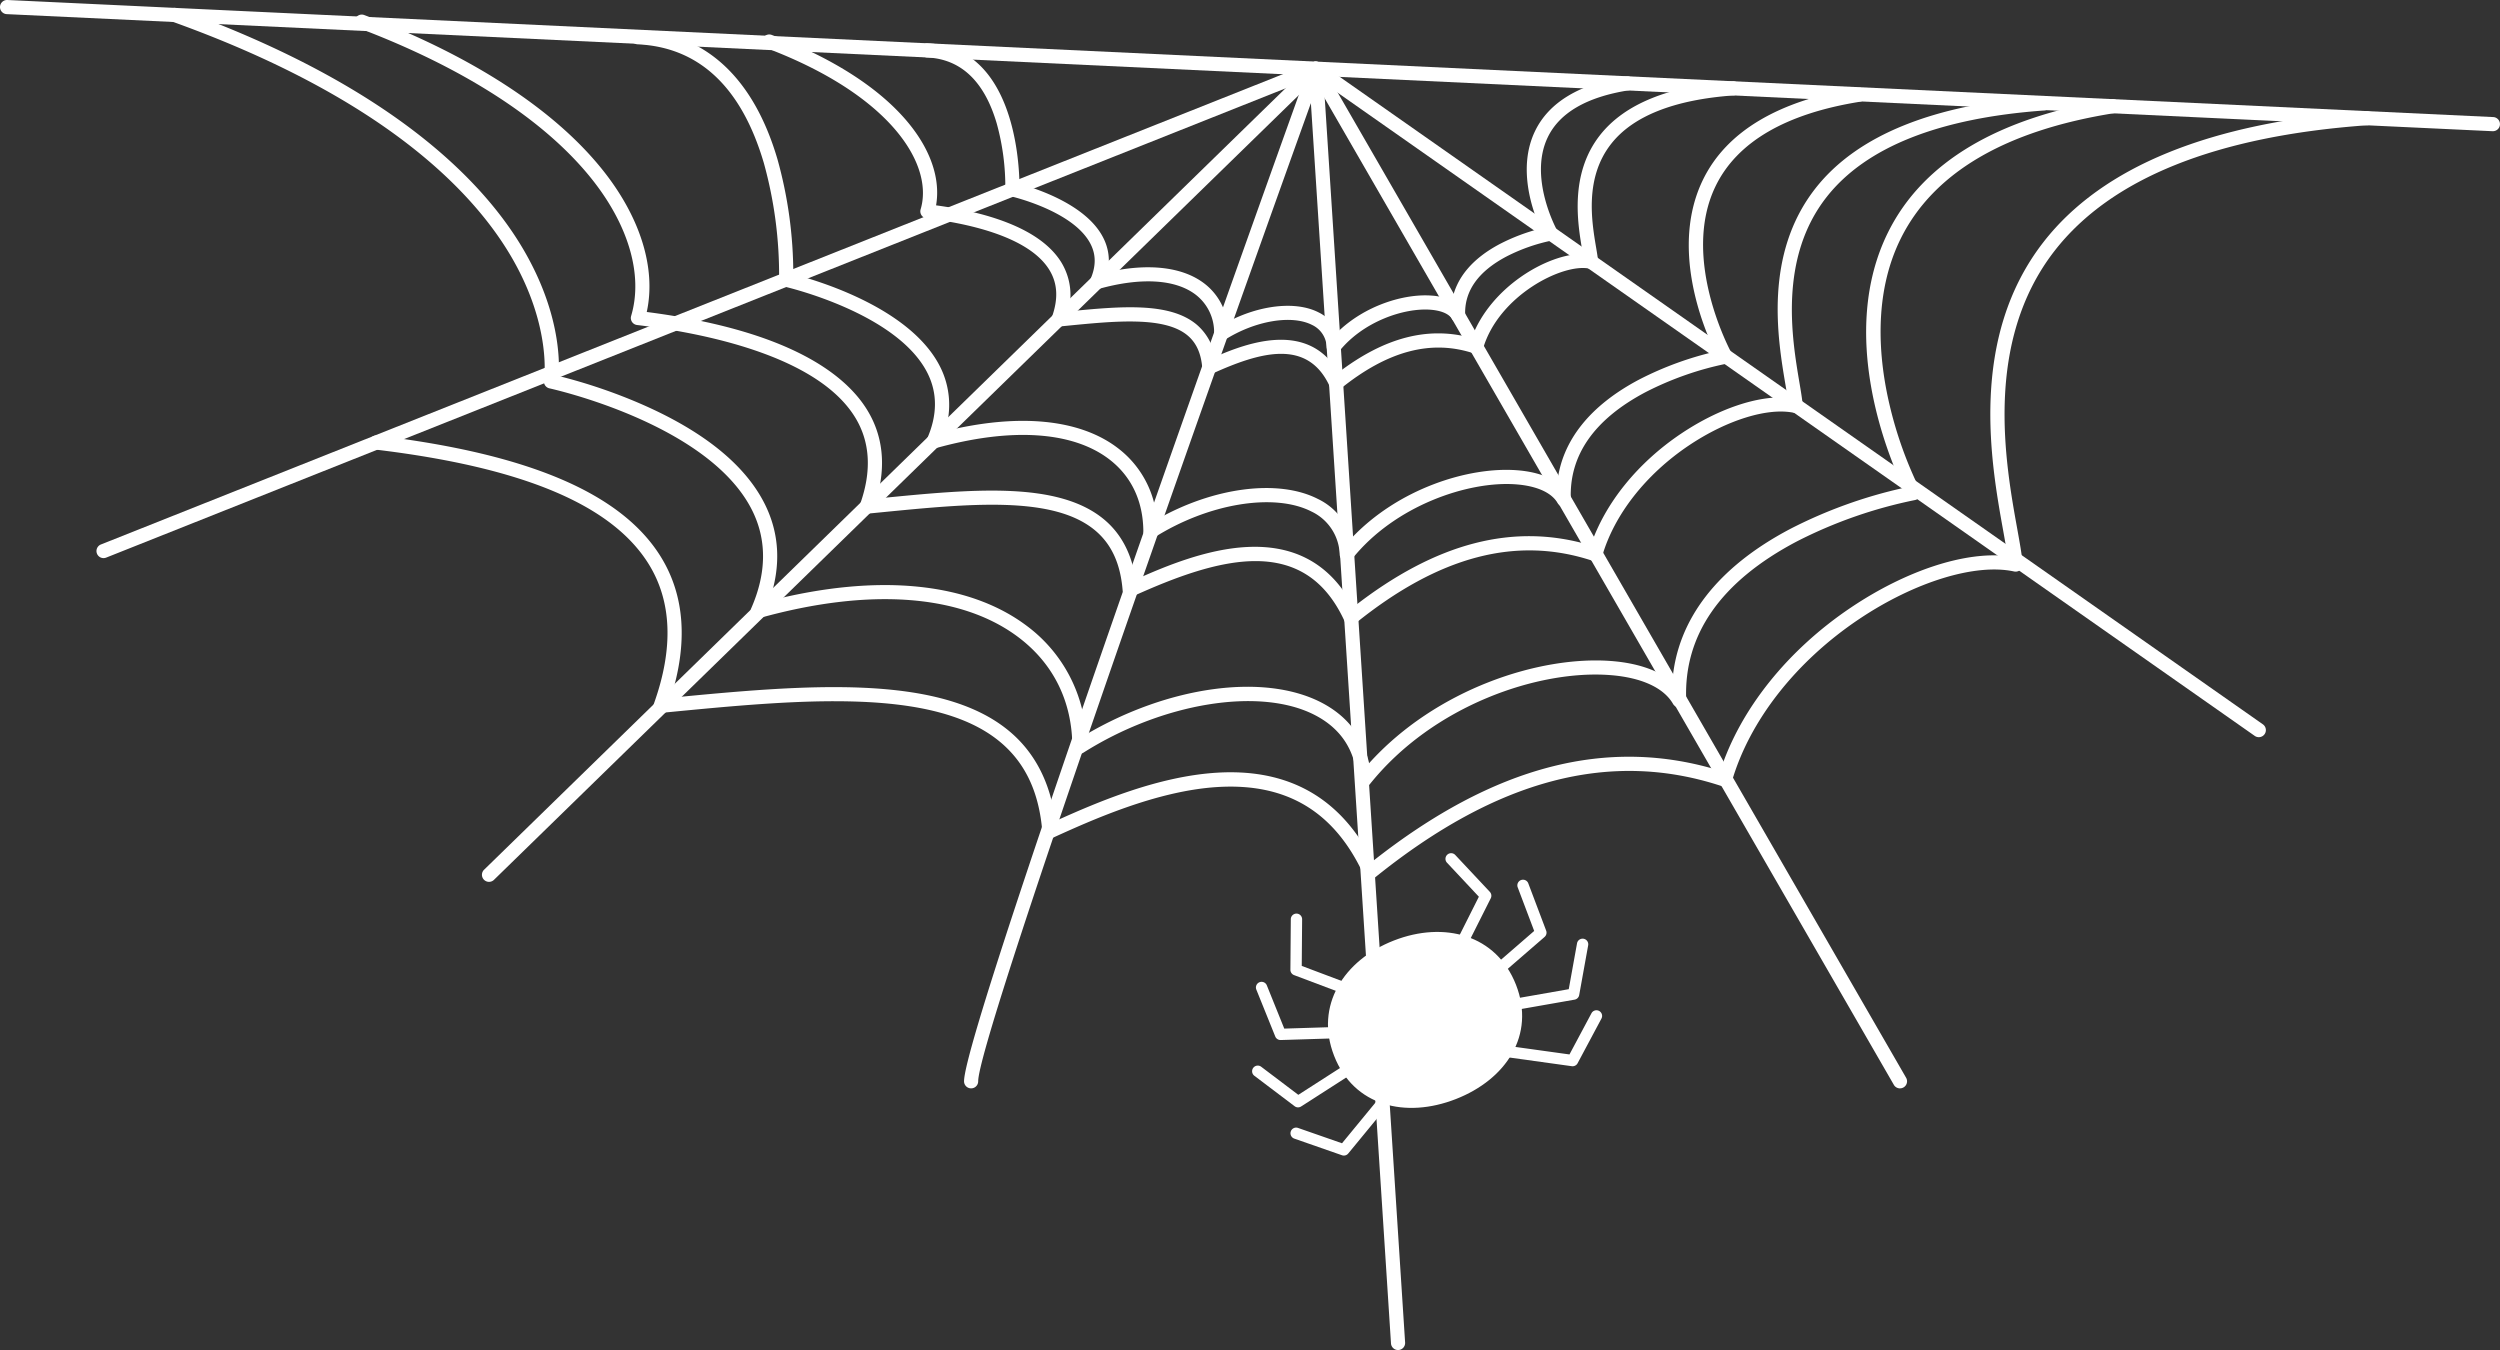
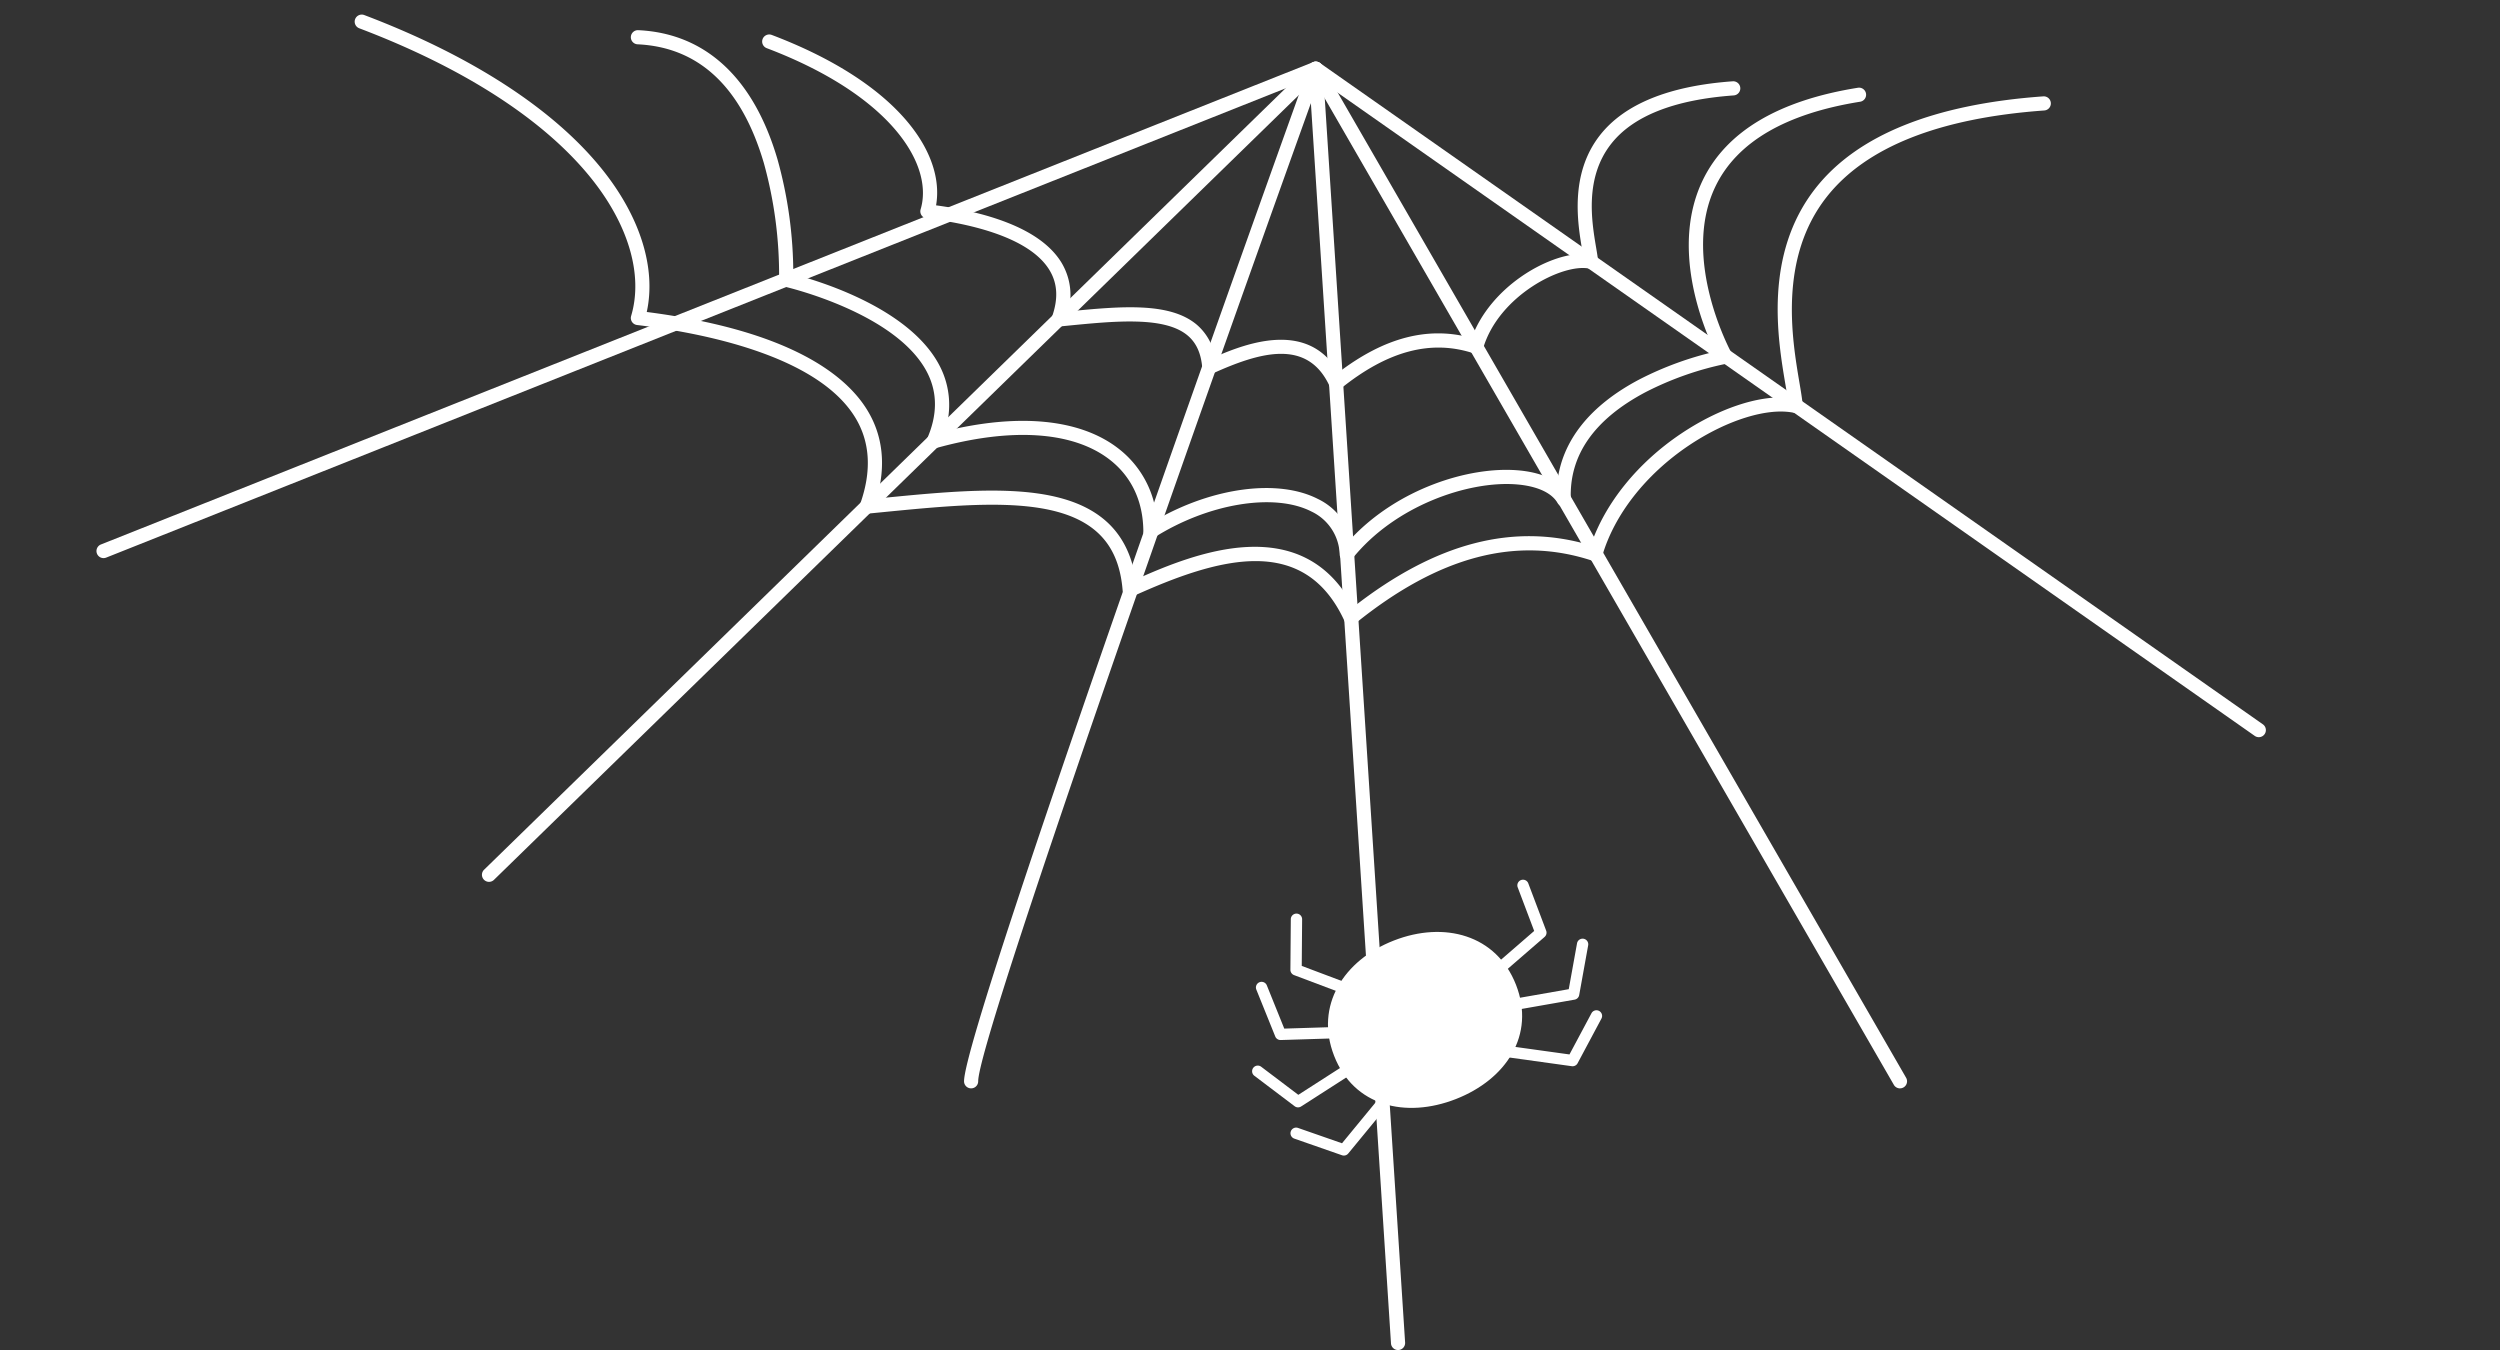
<svg xmlns="http://www.w3.org/2000/svg" viewBox="0 0 722.861 390.356" width="100%" style="vertical-align: middle; max-width: 100%; width: 100%;">
  <rect x="0" y="0" width="722.861" height="390.356" fill="#333333" stroke="none" />
  <g>
    <g>
      <path d="M438.35,284.765c5.673,14.523-2.884,27.354-17.406,33.027s-29.511,2.037-35.184-12.485,2.753-27.691,17.276-33.363S432.678,270.243,438.35,284.765Z" fill="#ffffff">
     </path>
      <path d="M395.247,289.78a1.629,1.629,0,0,1-.577-.106l-20.5-7.727a1.637,1.637,0,0,1-1.058-1.545l.118-14.617a1.636,1.636,0,0,1,1.636-1.623h.013a1.635,1.635,0,0,1,1.622,1.65l-.108,13.475,19.435,7.325a1.637,1.637,0,0,1-.578,3.168Z" fill="#ffffff">
     </path>
      <path d="M370.248,300.718a1.636,1.636,0,0,1-1.517-1.024l-5.469-13.556a1.636,1.636,0,1,1,3.035-1.224l5.041,12.5,20.76-.645a1.636,1.636,0,1,1,.1,3.27l-21.9.681Z" fill="#ffffff">
     </path>
      <path d="M375.323,320.191a1.636,1.636,0,0,1-.988-.331l-11.658-8.817a1.637,1.637,0,0,1,1.975-2.611l10.747,8.13,17.474-11.226a1.636,1.636,0,0,1,1.77,2.753l-18.436,11.843A1.63,1.63,0,0,1,375.323,320.191Z" fill="#ffffff">
     </path>
      <path d="M388.573,334.127a1.619,1.619,0,0,1-.539-.091l-13.8-4.815a1.636,1.636,0,1,1,1.078-3.09l12.723,4.439,13.188-16.045a1.636,1.636,0,1,1,2.527,2.078L389.836,333.53A1.631,1.631,0,0,1,388.573,334.127Z" fill="#ffffff">
     </path>
-       <path d="M419.741,280.212a1.636,1.636,0,0,1-1.461-2.371l9.325-18.558-9.215-9.834a1.636,1.636,0,0,1,2.389-2.237l10,10.666a1.637,1.637,0,0,1,.267,1.854L421.2,279.311A1.636,1.636,0,0,1,419.741,280.212Z" fill="#ffffff">
-      </path>
      <path d="M428.973,285.654a1.636,1.636,0,0,1-1.072-2.873l15.7-13.6-4.763-12.605a1.636,1.636,0,0,1,3.061-1.157l5.167,13.673a1.637,1.637,0,0,1-.459,1.816l-16.565,14.342A1.63,1.63,0,0,1,428.973,285.654Z" fill="#ffffff">
     </path>
      <path d="M433.421,292.856a1.636,1.636,0,0,1-.281-3.247l20.457-3.591,2.393-13.262a1.636,1.636,0,1,1,3.22.581l-2.595,14.385a1.637,1.637,0,0,1-1.328,1.321l-21.581,3.789A1.621,1.621,0,0,1,433.421,292.856Z" fill="#ffffff">
     </path>
      <path d="M454.708,308.3a1.569,1.569,0,0,1-.226-.015l-21.7-3.016a1.636,1.636,0,1,1,.451-3.241l20.571,2.858,6.347-11.887a1.636,1.636,0,1,1,2.886,1.541l-6.884,12.895A1.636,1.636,0,0,1,454.708,308.3Z" fill="#ffffff">
-      </path>
-       <path d="M720.818,37.939c-.034,0-.066,0-.1,0L1.95,4.088A2.045,2.045,0,1,1,2.142,0L720.912,33.85a2.046,2.046,0,0,1-.094,4.089Z" fill="#ffffff">
     </path>
      <path d="M653.118,213.151a2.032,2.032,0,0,1-1.172-.371L380.174,22.173,30.676,161.239a2.045,2.045,0,0,1-1.512-3.8L379.689,17.964a2.044,2.044,0,0,1,1.93.226L654.295,209.432a2.045,2.045,0,0,1-1.177,3.719Z" fill="#ffffff">
     </path>
      <path d="M549.371,314.7a2.042,2.042,0,0,1-1.773-1.023L379.989,23.166,142.847,254.382a2.045,2.045,0,1,1-2.855-2.928L379.017,18.4a2.045,2.045,0,0,1,3.2.443L551.141,311.628a2.045,2.045,0,0,1-1.77,3.067Z" fill="#ffffff">
     </path>
      <path d="M404.237,390.356a2.046,2.046,0,0,1-2.039-1.914L379.038,29.821c-35.119,97.772-96.2,270.9-96.2,282.829a2.045,2.045,0,0,1-4.09,0c0-16.1,95.7-282.16,99.772-293.478a2.046,2.046,0,0,1,3.966.561L406.28,388.178a2.046,2.046,0,0,1-1.91,2.173C404.326,390.354,404.281,390.356,404.237,390.356Z" fill="#ffffff">
     </path>
-       <path d="M385.637,102.317A2.043,2.043,0,0,1,383.6,100.4a7.348,7.348,0,0,0-4.228-6.45c-5.916-3.012-16.5-1.209-25.182,4.283a2.045,2.045,0,0,1-3.139-1.721,13.7,13.7,0,0,0-5.378-11.346c-5.872-4.443-15.8-5.024-27.958-1.633a2.046,2.046,0,0,1-2.423-2.792c1.621-3.7,1.643-7.014.064-10.138-4.868-9.635-22.9-13.8-23.081-13.842a2.046,2.046,0,0,1-1.594-2.065,68.618,68.618,0,0,0-2.506-19.077c-3.586-12.15-10.352-18.544-20.112-19a2.045,2.045,0,0,1,.193-4.086c24.394,1.149,26.391,32.952,26.515,40.646,4.882,1.331,19.4,6.005,24.236,15.583a14.609,14.609,0,0,1,1.248,9.918c11.8-2.638,21.607-1.524,27.886,3.227a17.464,17.464,0,0,1,6.717,11.215c9.335-4.954,19.819-6.149,26.371-2.814a11.386,11.386,0,0,1,5.511,5.72c7.912-7.7,19.227-11.165,27.2-10.557a15.722,15.722,0,0,1,5.908,1.509c1.2-6.654,5.94-12.294,13.915-16.481a54.844,54.844,0,0,1,11.66-4.4c-2.319-5.159-6.739-17.559-1.548-28.251,4.034-8.308,12.9-13.61,26.343-15.758a2.045,2.045,0,1,1,.645,4.039c-12.05,1.925-19.892,6.469-23.308,13.505-5.686,11.713,2.55,26.746,2.633,26.9a2.047,2.047,0,0,1-1.429,3.009,51.366,51.366,0,0,0-13.174,4.625c-8.2,4.332-12.221,10.035-11.937,16.951a2.046,2.046,0,0,1-3.816,1.106c-.842-1.46-3.1-2.433-6.2-2.67-7.665-.59-19.518,3.423-26.392,12A2.046,2.046,0,0,1,385.637,102.317Z" fill="#ffffff">
-      </path>
      <path d="M386.319,112.878a2.046,2.046,0,0,1-1.859-1.191c-6.372-13.852-20.085-9.933-33.952-3.636a2.046,2.046,0,0,1-2.885-1.7c-.332-4.186-1.723-7.25-4.255-9.368-6.657-5.569-20.961-4.162-34.793-2.8l-2.3.225a2.045,2.045,0,0,1-2.124-2.723c1.9-5.317,1.643-9.8-.775-13.705-6.161-9.951-24.865-13.567-35.466-14.837a2.045,2.045,0,0,1-1.716-2.615c3.832-12.862-8.47-32.937-44.533-46.616a2.046,2.046,0,0,1,1.452-3.825c36.768,13.947,50.151,34.33,47.546,49.285,13.47,1.843,29.846,6.2,36.195,16.455A18.213,18.213,0,0,1,308.9,90.042c15.081-1.484,29.248-2.762,37.095,3.8a15.907,15.907,0,0,1,5.319,9.361C360.9,98.993,378.3,92.729,387,107.7c13.363-10.169,26.009-13.439,38.521-9.97,5.38-14.651,21.827-24.324,32.119-24.324h.026c-.059-.361-.123-.739-.189-1.132-1.292-7.663-3.7-21.927,5.171-33.211,7.075-9,19.982-14.237,38.362-15.555a2.045,2.045,0,1,1,.293,4.08c-17.183,1.232-29.106,5.943-35.439,14-7.75,9.861-5.624,22.47-4.354,30,.262,1.55.487,2.888.571,3.931a2.045,2.045,0,0,1-2.475,2.162c-7.641-1.67-26.349,7.773-30.8,23.153a2.046,2.046,0,0,1-2.612,1.371c-12.344-4.122-24.963-.781-38.586,10.212A2.04,2.04,0,0,1,386.319,112.878Z" fill="#ffffff">
     </path>
      <path d="M389.41,162.314a2.047,2.047,0,0,1-2.041-1.914,14.259,14.259,0,0,0-8.2-12.511c-10.764-5.482-29.873-2.31-45.44,7.542a2.045,2.045,0,0,1-3.139-1.721c-.029-8.819-3.482-16.082-9.987-21-10.633-8.046-28.428-9.148-50.1-3.1a2.045,2.045,0,0,1-2.422-2.792c2.981-6.8,3.006-13.185.076-18.985-8.813-17.444-40.97-24.876-41.294-24.949a2.047,2.047,0,0,1-1.594-2.065,121.24,121.24,0,0,0-4.414-33.7c-6.453-21.929-18.731-33.471-36.5-34.308a2.045,2.045,0,0,1,.193-4.086c19.443.916,33.362,13.824,40.253,37.327a123.851,123.851,0,0,1,4.577,33.241c6.973,1.8,33.852,9.727,42.426,26.7a24.407,24.407,0,0,1,1.429,18.675c21.223-5.216,38.819-3.552,49.84,4.787A28.772,28.772,0,0,1,334.5,150.2c16.33-9.3,35.064-11.786,46.521-5.951a18.187,18.187,0,0,1,9.677,11.431c13.5-14.329,33.838-20.787,47.968-19.709,4.788.365,8.748,1.6,11.61,3.582,1.328-12.09,9.466-22.346,23.8-29.873a94.637,94.637,0,0,1,21.795-7.99c-3.581-7.448-12.9-30.276-3.492-49.663,6.808-14.021,21.89-22.989,44.829-26.653a2.045,2.045,0,1,1,.645,4.039c-21.533,3.44-35.592,11.644-41.786,24.385-10.261,21.1,4.476,48.078,4.627,48.348a2.046,2.046,0,0,1-1.431,3.008,91.161,91.161,0,0,0-23.366,8.19c-14.919,7.858-22.22,18.294-21.7,31.016a2.046,2.046,0,0,1-3.816,1.105c-1.751-3.034-6.022-4.958-12.027-5.416-13.759-1.048-35.031,6.131-47.35,21.5A2.041,2.041,0,0,1,389.41,162.314Z" fill="#ffffff">
     </path>
      <path d="M390.6,180.738a2.045,2.045,0,0,1-1.858-1.19c-11.673-25.379-36.337-18.407-61.249-7.095a2.045,2.045,0,0,1-2.884-1.7c-.615-7.732-3.22-13.42-7.965-17.39-12.105-10.127-36.256-7.749-61.829-5.233l-4.008.393a2.044,2.044,0,0,1-2.124-2.723c3.427-9.6,2.926-18.09-1.49-25.223-11.085-17.9-44.223-24.347-62.99-26.6a2.044,2.044,0,0,1-1.716-2.614c3.538-11.877-.756-26.493-11.782-40.1-13.57-16.751-36.679-31.65-66.831-43.087a2.045,2.045,0,0,1,1.452-3.824c30.826,11.693,54.533,27.024,68.558,44.335,11.2,13.822,15.9,28.8,13.122,41.52,41.429,5.355,57.493,18.248,63.664,28.215,4.624,7.468,5.574,16.109,2.837,25.725l.907-.089c26.45-2.6,51.433-5.063,64.855,6.166,4.933,4.128,7.985,9.954,9.093,17.345,17.089-7.676,48.171-20.069,62.952,7.945,23.91-18.65,46.407-24.492,68.637-17.816,4.129-12.191,13.552-23.874,26.136-32.315,10.793-7.239,22.257-11.07,30.777-10.406-.17-1.136-.387-2.421-.621-3.808-2.215-13.137-6.338-37.591,8.716-56.748C537.028,39.067,559.18,30.131,590.8,27.864a2.045,2.045,0,1,1,.293,4.08c-30.424,2.182-51.593,10.6-62.919,25.007-13.936,17.734-10.009,41.026-7.9,53.54.45,2.669.839,4.974.979,6.726a2.044,2.044,0,0,1-2.474,2.161c-7.52-1.641-19.455,2.052-30.416,9.4-12.486,8.375-21.639,20.058-25.114,32.055a2.045,2.045,0,0,1-2.612,1.372c-22.064-7.369-44.555-1.456-68.756,18.076A2.045,2.045,0,0,1,390.6,180.738Z" fill="#ffffff">
     </path>
-       <path d="M394.483,227.508a2.043,2.043,0,0,1-2.041-1.913c-.558-8.642-4.732-15.006-12.405-18.913-15.886-8.09-43.994-3.47-66.833,10.984a2.044,2.044,0,0,1-3.138-1.721c-.043-13.044-5.414-23.985-15.532-31.641-16.5-12.483-43.1-14.471-74.914-5.6a2.045,2.045,0,0,1-2.422-2.791c4.53-10.33,4.574-19.97.129-28.65-12.756-24.918-57.992-34.871-58.447-34.969a2.046,2.046,0,0,1-1.588-2.342c.025-.148,2.382-15.527-9.526-35.832-11.072-18.879-37.055-45.978-97.961-67.87A2.045,2.045,0,0,1,51.188,2.4C113.513,24.8,140.136,52.83,151.494,72.4c10.157,17.494,10.372,31.378,10.036,36.319a154.082,154.082,0,0,1,23.5,7.946c18.086,7.825,30.176,17.5,35.934,28.74,4.468,8.727,4.961,18.236,1.481,28.317,31.346-7.98,57.712-5.419,74.552,7.324a42.636,42.636,0,0,1,17.013,31.338c23.722-13.943,51.22-17.827,67.879-9.343,7.489,3.814,12.256,9.858,13.978,17.639,19.364-21.446,49.316-31.128,70-29.551,7.547.575,13.619,2.665,17.68,6.01,1.326-17.935,13.043-33.152,34.189-44.255A136.413,136.413,0,0,1,550.325,141.1c-4.5-9.535-19-44.676-4.342-74.053,10.082-20.212,31.815-33.115,64.6-38.352a2.045,2.045,0,0,1,.645,4.039c-31.393,5.015-52.108,17.168-61.572,36.122-8.236,16.5-6.338,35.33-3.295,48.226a114.964,114.964,0,0,0,8.785,24.536,2.047,2.047,0,0,1-1.451,2.971,133.134,133.134,0,0,0-34.131,11.953c-22.011,11.582-32.779,27.015-32.006,45.868a2.045,2.045,0,0,1-3.815,1.106c-2.7-4.674-9.153-7.627-18.178-8.315-20.694-1.582-51.219,8.747-69.482,31.538A2.042,2.042,0,0,1,394.483,227.508Z" fill="#ffffff">
-      </path>
-       <path d="M396.209,254.237a2.046,2.046,0,0,1-1.858-1.191c-8.459-18.391-22.317-26.722-42.368-25.479-17.683,1.1-36.477,9.634-47.706,14.733a2.045,2.045,0,0,1-2.885-1.7c-.907-11.421-4.881-19.932-12.149-26.021C270,198.463,230.4,202.314,192.1,206.037l-.882.086a2.046,2.046,0,0,1-2.124-2.723c5.683-15.925,5.174-29.477-1.514-40.277-10.646-17.2-36.5-28.033-79.046-33.13a2.045,2.045,0,1,1,.486-4.061c43.859,5.254,70.694,16.715,82.038,35.037,6.937,11.205,7.912,24.911,2.906,40.778,38.432-3.73,77.75-7.19,97.907,9.7,7.409,6.205,11.875,14.929,13.3,25.96,24.455-11.041,70.593-30.183,91.766,11.592,35.068-27.642,67.983-36.194,100.475-26.116,5.77-17.8,19.455-34.928,37.837-47.258,15.991-10.726,32.961-16.243,45.206-14.835-.3-2.1-.754-4.621-1.254-7.4-3.494-19.4-10-55.524,11.636-83.365C607.866,48.1,639.276,35.357,684.2,32.136a2.045,2.045,0,0,1,.293,4.08c-43.713,3.134-74.136,15.351-90.421,36.312-20.514,26.4-14.222,61.354-10.842,80.131.751,4.172,1.4,7.774,1.612,10.421a2.044,2.044,0,0,1-2.474,2.161c-11.139-2.428-28.737,2.978-44.836,13.778-18.289,12.268-31.7,29.4-36.8,47.013a2.046,2.046,0,0,1-2.612,1.371c-32.332-10.795-65.244-2.169-100.619,26.38A2.04,2.04,0,0,1,396.209,254.237Z" fill="#ffffff">
-      </path>
    </g>
  </g>
</svg>